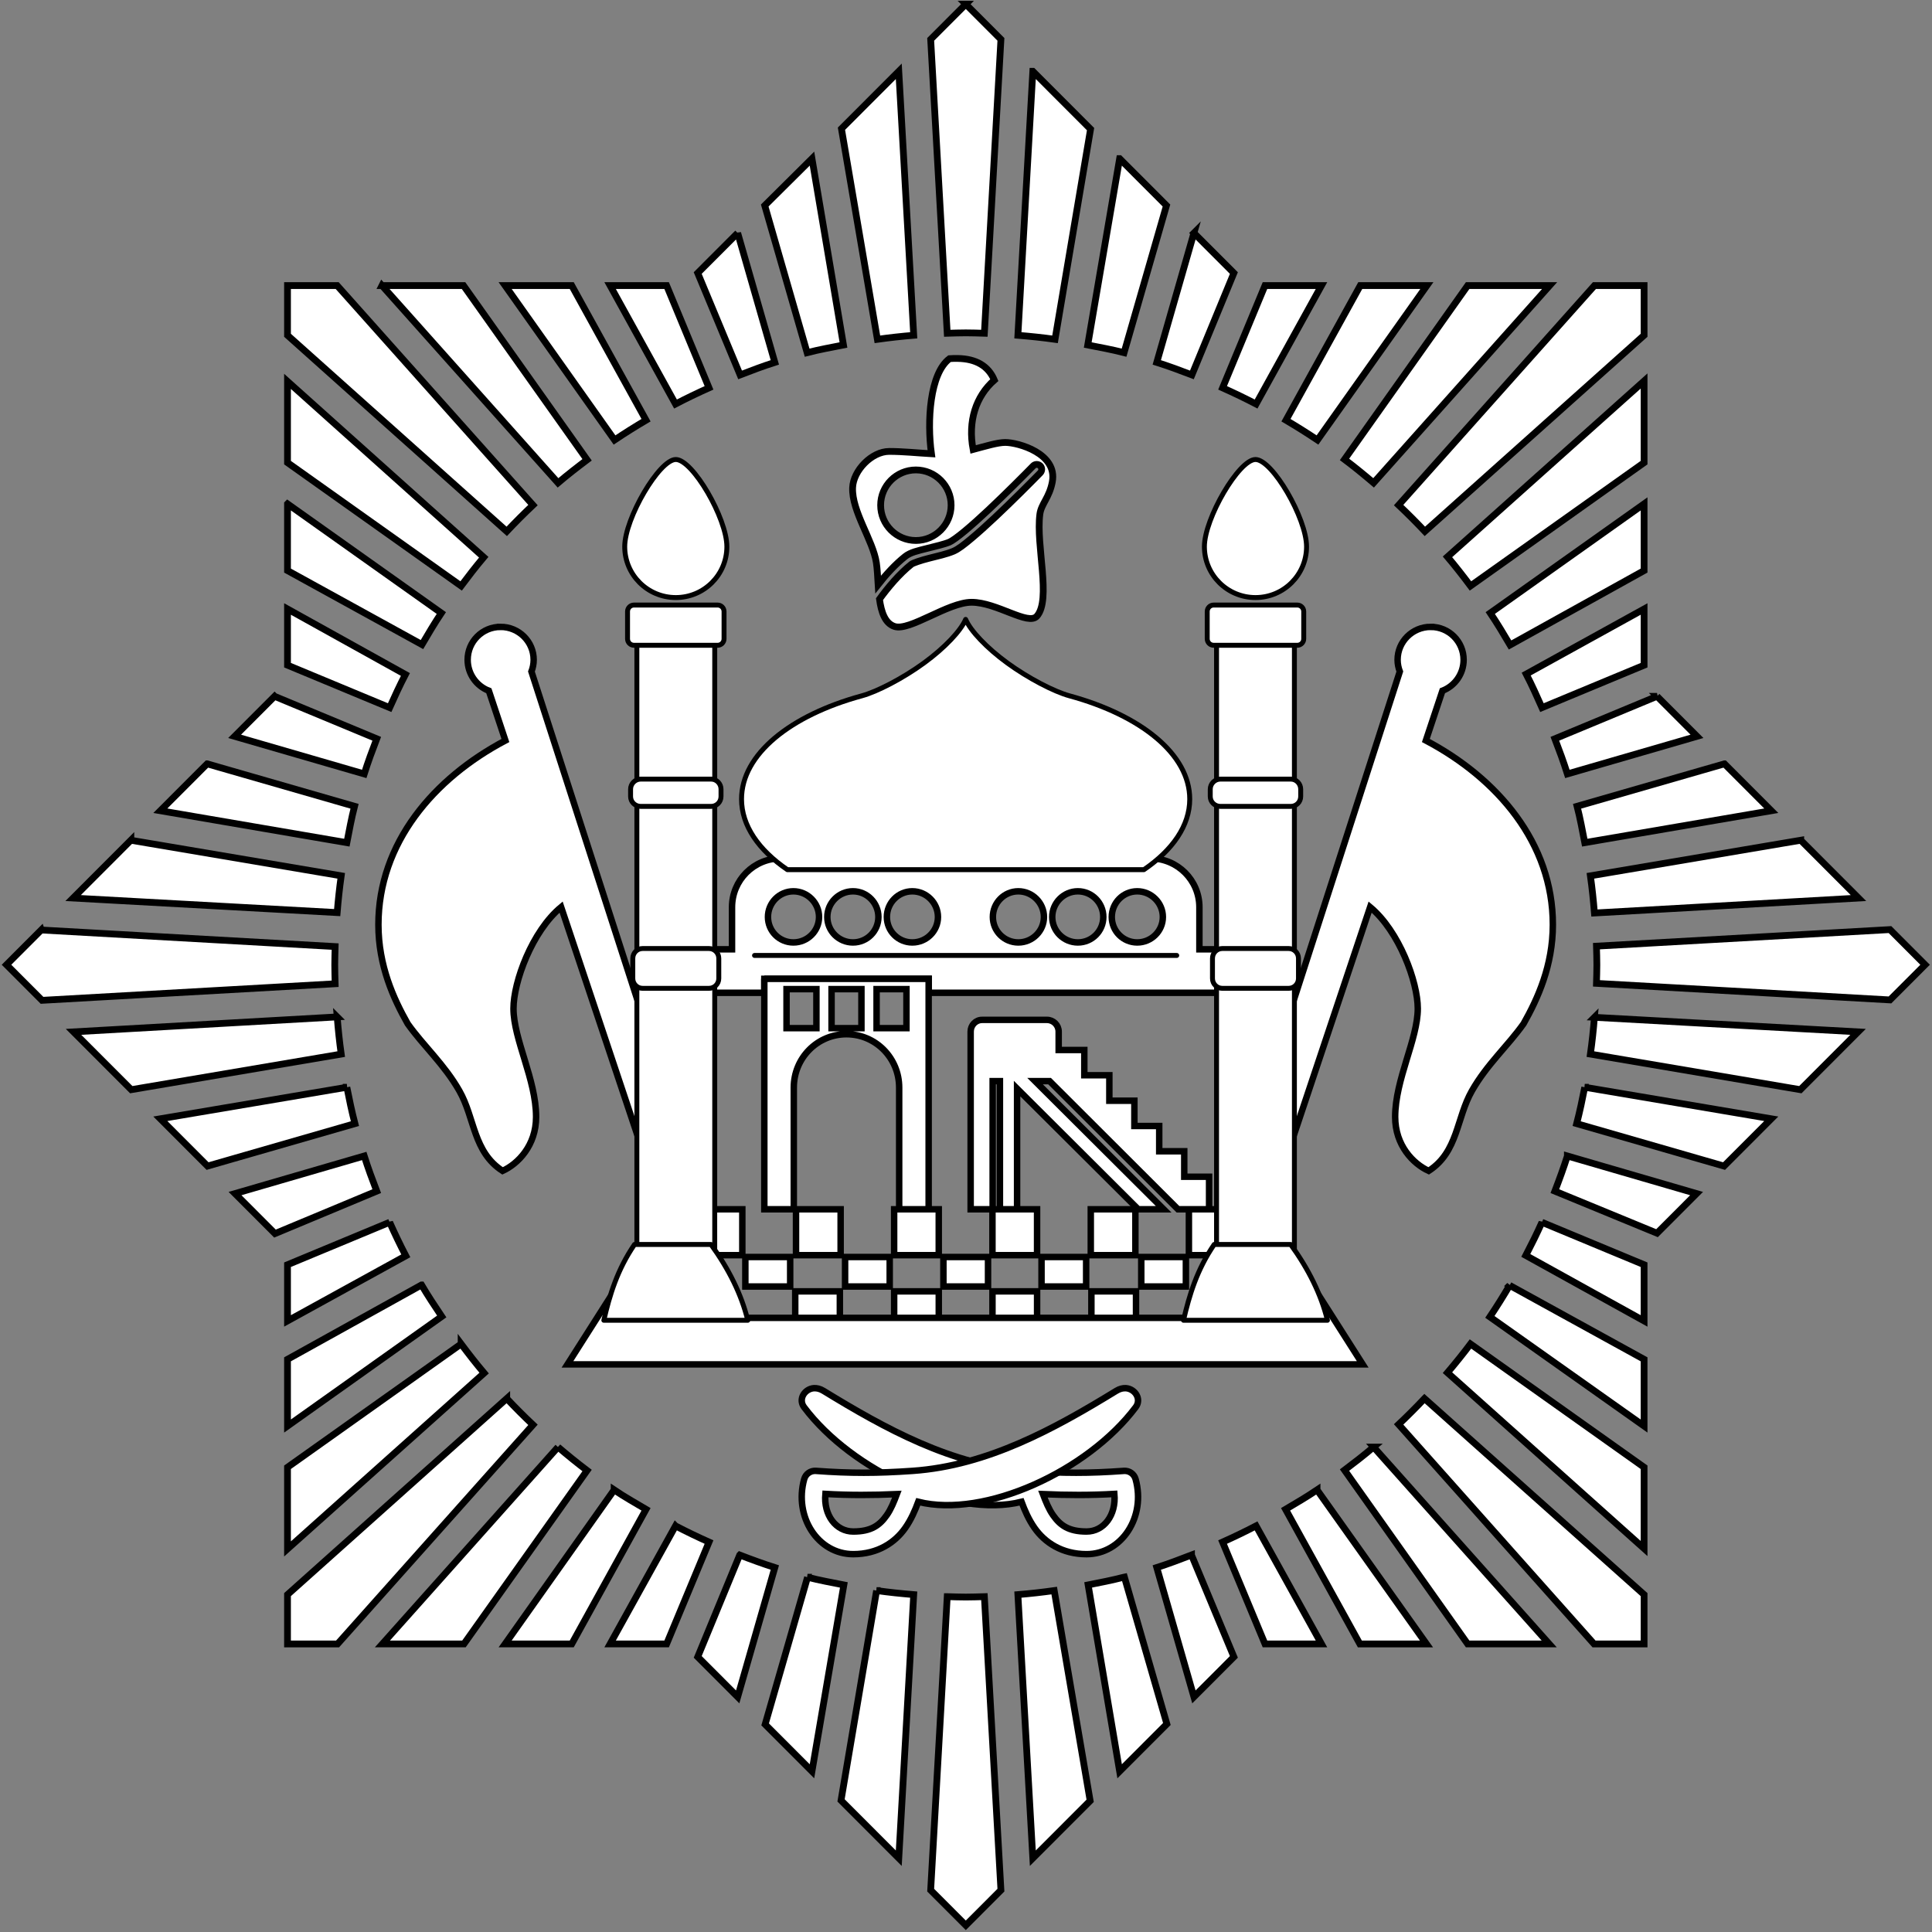
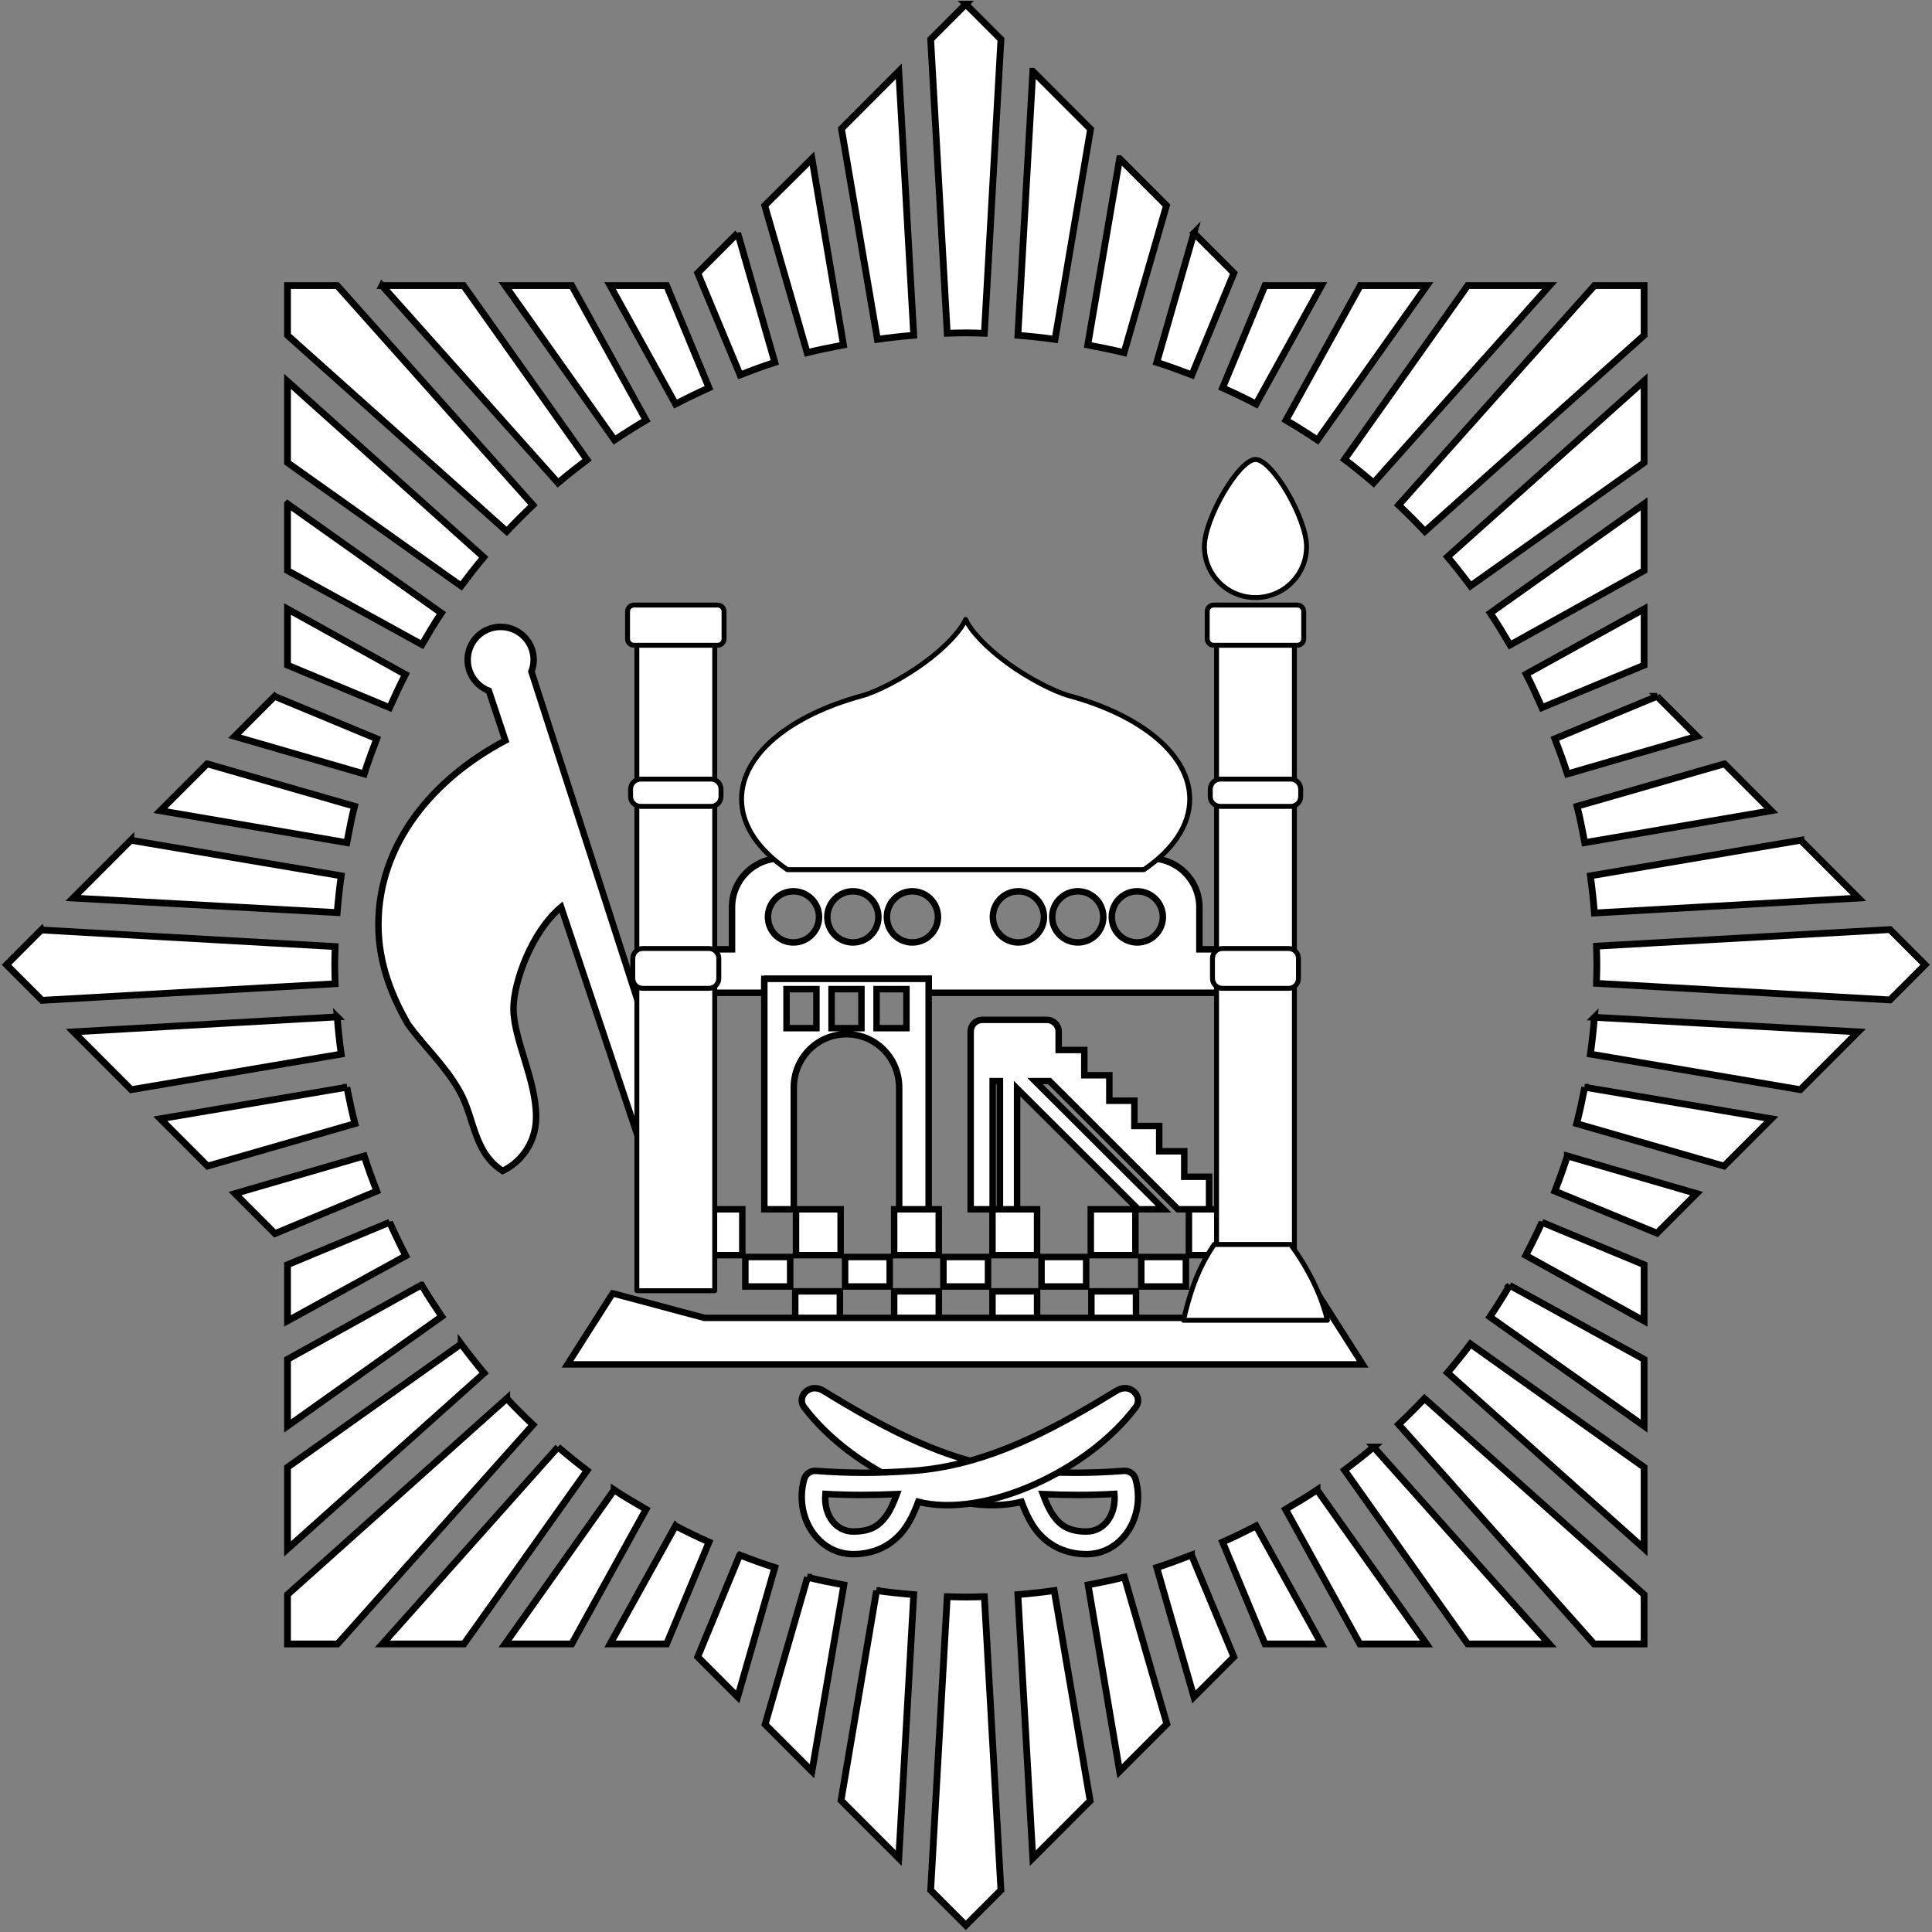
<svg xmlns="http://www.w3.org/2000/svg" xmlns:ns1="http://www.inkscape.org/namespaces/inkscape" xmlns:ns2="http://sodipodi.sourceforge.net/DTD/sodipodi-0.dtd" width="475" height="475" id="svg3367" version="1.1" ns1:version="0.48.0 r9654" ns2:docname="Afghanistan_arms_1980-1987.svg">
  <rect width="100%" height="100%" fill="#808080" stroke="none" />
  <defs id="defs3369">
    <ns1:perspective ns2:type="inkscape:persp3d" ns1:vp_x="0 : 526.18109 : 1" ns1:vp_y="0 : 1000 : 0" ns1:vp_z="744.09448 : 526.18109 : 1" ns1:persp3d-origin="372.04724 : 350.78739 : 1" id="perspective3375" />
    <ns1:perspective id="perspective3093" ns1:persp3d-origin="0.5 : 0.33333333 : 1" ns1:vp_z="1 : 0.5 : 1" ns1:vp_y="0 : 1000 : 0" ns1:vp_x="0 : 0.5 : 1" ns2:type="inkscape:persp3d" />
  </defs>
  <ns2:namedview id="base" pagecolor="#ffffff" bordercolor="#666666" borderopacity="1.0" ns1:pageopacity="0.0" ns1:pageshadow="2" ns1:zoom="1.1254163" ns1:cx="207.11318" ns1:cy="397.97416" ns1:document-units="px" ns1:current-layer="layer1" showgrid="false" ns1:window-width="800" ns1:window-height="553" ns1:window-x="-4" ns1:window-y="-4" ns1:window-maximized="1" />
  <g ns1:label="Ebene 1" ns1:groupmode="layer" id="layer1" transform="translate(-173.545,-233.597)">
    <g transform="matrix(0.756,0,0,0.757,-156.003,92.291)" id="g3010">
      <g style="stroke:#000000;stroke-opacity:1" transform="matrix(2.101,0,0,2.101,1475.962,-704.816)" id="g3150">
        <path ns1:connector-curvature="0" style="fill:#ffffff;fill-opacity:1;fill-rule:nonzero;stroke:#000000;stroke-opacity:1" d="m -387.875,611.25 0,7.094 7.75,0 0,-7.094 -7.75,0 z m 16.062,0 0,7.094 6.906,0 0,-7.094 -6.906,0 z m 15.188,0 0,7.094 6.906,0 0,-7.094 -6.906,0 z m 15.219,0 0,7.094 6.906,0 0,-7.094 -6.906,0 z m 15.219,0 0,7.094 6.906,0 0,-7.094 -6.906,0 z m 15.188,0 0,7.094 7.781,0 0,-7.094 -7.781,0 z m -68.656,7.375 0,4.562 6.938,0 0,-4.562 -6.938,0 z m 15.438,0 0,4.562 6.906,0 0,-4.562 -6.906,0 z m 15.219,0 0,4.562 6.906,0 0,-4.562 -6.906,0 z m 15.188,0 0,4.562 6.906,0 0,-4.562 -6.906,0 z m 15.438,0 0,4.562 6.906,0 0,-4.562 -6.906,0 z m -53.562,5.312 0,4.562 6.906,0 0,-4.562 -6.906,0 z m 15.312,0 0,4.562 6.906,0 0,-4.562 -6.906,0 z m 15.219,0 0,4.562 6.906,0 0,-4.562 -6.906,0 z m 15.312,0 0,4.562 6.906,0 0,-4.562 -6.906,0 z" id="rect3061" ns2:nodetypes="ccccccccccccccccccccccccccccccccccccccccccccccccccccccccccccccccccccccccccc" />
        <g style="stroke:#000000;stroke-opacity:1" id="g2973" transform="translate(-0.296,0)">
-           <path ns1:connector-curvature="0" style="fill:#ffffff;fill-opacity:1;fill-rule:nonzero;stroke:#000000;stroke-opacity:1" d="m -273.275,521.219 c 2.823,0 5.094,2.271 5.094,5.094 0,2.176 -1.365,4.043 -3.281,4.781 l -2.562,7.688 c 11.091,5.848 19.656,15.858 19.656,28.469 0,6.348 -2.349,11.455 -4.531,15.312 -2.423,3.415 -5.66,6.269 -8,10.375 -2.404,4.218 -2.128,9.429 -6.688,12.375 -2.377,-1.083 -5.188,-3.919 -5.188,-8.344 0,-5.78 3.5,-11.99 3.5,-16.75 0,-4.131 -2.881,-11.96 -7.375,-15.688 l -13.656,40.781 -5.125,-4.844 23.375,-72.344 c -0.213,-0.562 -0.344,-1.176 -0.344,-1.812 0,-2.823 2.302,-5.094 5.125,-5.094 z" id="path2971" />
          <path ns1:connector-curvature="0" id="path2365" d="m -417.25,521.219 c -2.823,0 -5.094,2.271 -5.094,5.094 0,2.176 1.365,4.043 3.281,4.781 l 2.562,7.688 c -11.091,5.848 -19.656,15.858 -19.656,28.469 0,6.348 2.349,11.455 4.531,15.312 2.423,3.415 5.66,6.269 8,10.375 2.404,4.218 2.128,9.429 6.688,12.375 2.377,-1.083 5.188,-3.919 5.188,-8.344 0,-5.78 -3.5,-11.99 -3.5,-16.75 0,-4.131 2.881,-11.96 7.375,-15.688 l 13.656,40.781 5.125,-4.844 -23.375,-72.344 c 0.213,-0.562 0.344,-1.176 0.344,-1.812 0,-2.823 -2.302,-5.094 -5.125,-5.094 z" style="fill:#ffffff;fill-opacity:1;fill-rule:nonzero;stroke:#000000;stroke-opacity:1" />
        </g>
        <path ns1:connector-curvature="0" style="fill:#ffffff;fill-opacity:1;fill-rule:nonzero;stroke:#000000;stroke-opacity:1" d="m -374.156,557 c -4.192,0 -7.562,3.371 -7.562,7.562 0,0 0,4.897 0,6.5 l -3.875,0 0,6.719 8.875,0 0,-2.156 25.438,0 0,2.156 45.781,0 0,-6.719 -3.875,0 c 0,-1.603 10e-6,-6.5 0,-6.5 0,-4.192 -3.402,-7.562 -7.594,-7.562 l -57.188,0 z m 1.938,5.094 c 2.181,-2e-5 3.969,1.788 3.969,3.969 10e-6,2.181 -1.788,3.938 -3.969,3.938 -2.181,-10e-6 -3.938,-1.757 -3.938,-3.938 0,-2.181 1.757,-3.969 3.938,-3.969 z m 9.219,0 c 2.181,-2e-5 3.937,1.788 3.938,3.969 10e-6,2.181 -1.757,3.938 -3.938,3.938 -2.181,-10e-6 -3.969,-1.757 -3.969,-3.938 0,-2.181 1.788,-3.969 3.969,-3.969 z m 9.188,0 c 2.181,-2e-5 3.969,1.788 3.969,3.969 0,2.181 -1.788,3.938 -3.969,3.938 -2.181,-10e-6 -3.938,-1.757 -3.938,-3.938 -10e-6,-2.181 1.757,-3.969 3.938,-3.969 z m 16.406,0 c 2.181,-2e-5 3.969,1.788 3.969,3.969 10e-6,2.181 -1.788,3.938 -3.969,3.938 -2.181,-10e-6 -3.938,-1.757 -3.938,-3.938 0,-2.181 1.757,-3.969 3.938,-3.969 z m 9.219,0 c 2.181,-2e-5 3.938,1.788 3.938,3.969 10e-6,2.181 -1.757,3.938 -3.938,3.938 -2.181,-10e-6 -3.969,-1.757 -3.969,-3.938 0,-2.181 1.788,-3.969 3.969,-3.969 z m 9.188,0 c 2.181,-2e-5 3.969,1.788 3.969,3.969 0,2.181 -1.788,3.938 -3.969,3.938 -2.181,-10e-6 -3.938,-1.757 -3.938,-3.938 -10e-6,-2.181 1.757,-3.969 3.938,-3.969 z" id="rect3015" ns2:nodetypes="ccccccccccccscccsssccsssccsssccsssccsssccsssc" />
        <g style="stroke:#000000;stroke-opacity:1" id="g2977">
          <rect ry="0" rx="0" y="520.45" x="-396.448" height="103.388" width="12.053" id="rect2936" style="fill:#ffffff;fill-opacity:1;fill-rule:nonzero;stroke:#000000;stroke-width:0.762;stroke-linecap:square;stroke-linejoin:round;stroke-miterlimit:4;stroke-opacity:1;stroke-dasharray:none;stroke-dashoffset:3.2" />
          <rect style="fill:#ffffff;fill-opacity:1;fill-rule:nonzero;stroke:#000000;stroke-width:0.762;stroke-linecap:square;stroke-linejoin:round;stroke-miterlimit:4;stroke-opacity:1;stroke-dasharray:none;stroke-dashoffset:3.2" id="rect2959" width="12.053" height="103.388" x="-306.721" y="520.45" rx="0" ry="0" />
        </g>
        <path ns1:connector-curvature="0" style="fill:#ffffff;fill-opacity:1;fill-rule:nonzero;stroke:#000000;stroke-opacity:1" d="m -343,581.969 c -0.997,0 -1.781,0.816 -1.781,1.812 l 0,27.469 3.406,0 0,-19.812 1.125,0 0,19.812 2.656,0 0,-18.656 18.75,18.656 3.938,0 -19.906,-19.812 2.25,0 19.875,19.812 4.812,0 0,-5.031 -3.844,0 0,-3.938 -3.875,0 0,-3.906 -3.844,0 0,-3.906 -3.875,0 0,-3.938 -3.875,0 0,-3.906 -3.969,0 0,-2.844 c 0,-0.997 -0.816,-1.812 -1.812,-1.812 l -10.031,0 z" id="rect2966" />
        <path ns1:connector-curvature="0" style="fill:#ffffff;fill-opacity:1;fill-rule:nonzero;stroke:#000000;stroke-opacity:1" d="m -369.062,638.906 c -1.387,0.108 -2.455,1.668 -1.5,2.938 7.425,9.87 23.382,17.2 33.656,14.625 0.491,1.314 1.095,2.735 2.031,4.062 1.556,2.207 4.22,4.031 8.031,4.031 5.478,0 9.21,-5.79 7.594,-11.594 -0.221,-0.805 -0.98,-1.341 -1.812,-1.281 -5.262,0.388 -9.484,0.383 -14.969,0 -11.64,-0.813 -21.988,-6.541 -31.531,-12.375 -0.518,-0.317 -1.038,-0.442 -1.5,-0.406 z m 46.531,16.344 c 0.295,3.311 -1.655,5.812 -4.312,5.812 -2.827,10e-6 -4.104,-0.994 -5.188,-2.531 -0.643,-0.912 -1.112,-2.059 -1.562,-3.25 3.756,0.165 7.308,0.181 11.062,-0.031 z" id="path2339" ns2:nodetypes="cscsscsssscsscc" />
        <path ns1:connector-curvature="0" ns2:nodetypes="cscsscsssscsscc" id="path2929" d="m -320.735,638.906 c 1.387,0.108 2.455,1.668 1.5,2.938 -7.425,9.87 -23.382,17.2 -33.656,14.625 -0.491,1.314 -1.095,2.735 -2.031,4.062 -1.556,2.207 -4.22,4.031 -8.031,4.031 -5.478,0 -9.21,-5.79 -7.594,-11.594 0.221,-0.805 0.98,-1.341 1.812,-1.281 5.262,0.388 9.484,0.383 14.969,0 11.64,-0.813 21.988,-6.541 31.531,-12.375 0.518,-0.317 1.038,-0.442 1.5,-0.406 z M -367.266,655.25 c -0.295,3.311 1.655,5.812 4.312,5.812 2.827,10e-6 4.104,-0.994 5.188,-2.531 0.643,-0.912 1.112,-2.059 1.562,-3.25 -3.756,0.165 -7.308,0.181 -11.062,-0.031 z" style="fill:#ffffff;fill-opacity:1;fill-rule:nonzero;stroke:#000000;stroke-opacity:1" />
-         <path ns1:connector-curvature="0" style="fill:#ffffff;fill-opacity:1;fill-rule:nonzero;stroke:#000000;stroke-width:0.762;stroke-linecap:square;stroke-linejoin:round;stroke-miterlimit:4;stroke-opacity:1;stroke-dasharray:none;stroke-dashoffset:3.2" d="m -390.422,495.344 c -2.554,0 -7.906,9.107 -7.906,13.469 0,4.362 3.545,7.875 7.906,7.875 4.362,0 7.906,-3.513 7.906,-7.875 0,-4.362 -5.286,-13.469 -7.906,-13.469 z" id="path2955" />
        <path ns1:connector-curvature="0" style="fill:#ffffff;fill-opacity:1;fill-rule:nonzero;stroke:#000000;stroke-width:0.762;stroke-linecap:square;stroke-linejoin:round;stroke-miterlimit:4;stroke-opacity:1;stroke-dasharray:none;stroke-dashoffset:3.2" d="m -396.891,517.844 c -0.556,0 -1,0.444 -1,1 l 0,4.219 c 0,0.556 0.444,1 1,1 l 12.938,0 c 0.556,0 1,-0.444 1,-1 l 0,-4.219 c 0,-0.556 -0.444,-1 -1,-1 l -12.938,0 z" id="path2953" />
        <path ns1:connector-curvature="0" style="fill:#ffffff;fill-opacity:1;fill-rule:nonzero;stroke:#000000;stroke-width:0.762;stroke-linecap:square;stroke-linejoin:round;stroke-miterlimit:4;stroke-opacity:1;stroke-dasharray:none;stroke-dashoffset:3.2" d="m -395.859,544.75 c -0.853,0 -1.562,0.709 -1.562,1.562 l 0,1.125 c 0,0.853 0.709,1.531 1.562,1.531 l 10.906,0 c 0.853,0 1.531,-0.678 1.531,-1.531 l 0,-1.125 c 0,-0.853 -0.678,-1.562 -1.531,-1.562 l -10.906,0 z" id="path2951" />
        <path ns1:connector-curvature="0" style="fill:#ffffff;fill-opacity:1;fill-rule:nonzero;stroke:#000000;stroke-width:0.762;stroke-linecap:square;stroke-linejoin:round;stroke-miterlimit:4;stroke-opacity:1;stroke-dasharray:none;stroke-dashoffset:3.2" d="m -395.547,570.938 c -0.853,0 -1.531,0.678 -1.531,1.531 l 0,3.094 c 0,0.853 0.678,1.531 1.531,1.531 l 10.25,0 c 0.853,0 1.531,-0.678 1.531,-1.531 l 0,-3.094 c 0,-0.853 -0.678,-1.531 -1.531,-1.531 l -10.25,0 z" id="path2949" />
        <path ns1:connector-curvature="0" style="fill:#ffffff;fill-opacity:1;fill-rule:nonzero;stroke:#000000;stroke-opacity:1" d="m -400.191,624.241 -7,10.984 123.098,0 -7,-10.984 -13.844,3.791 -81.062,0 -14.191,-3.791 z" id="path3051" ns2:nodetypes="ccccccc" />
-         <path ns1:connector-curvature="0" style="fill:#ffffff;fill-opacity:1;fill-rule:nonzero;stroke:#000000;stroke-width:0.762;stroke-linecap:square;stroke-linejoin:round;stroke-miterlimit:4;stroke-opacity:1;stroke-dasharray:none;stroke-dashoffset:3.2" d="m -396.812,616.688 c -2.669,3.906 -3.847,7.813 -4.75,11.719 l 22.281,0 c -0.983,-3.997 -2.919,-7.9 -5.688,-11.719 l -11.844,0 z" id="path2933" />
        <path ns1:connector-curvature="0" id="path2961" d="m -300.694,495.344 c -2.554,0 -7.906,9.107 -7.906,13.469 0,4.362 3.545,7.875 7.906,7.875 4.362,0 7.906,-3.513 7.906,-7.875 0,-4.362 -5.286,-13.469 -7.906,-13.469 z" style="fill:#ffffff;fill-opacity:1;fill-rule:nonzero;stroke:#000000;stroke-width:0.762;stroke-linecap:square;stroke-linejoin:round;stroke-miterlimit:4;stroke-opacity:1;stroke-dasharray:none;stroke-dashoffset:3.2" />
        <path ns1:connector-curvature="0" id="path2963" d="m -307.163,517.844 c -0.556,0 -1,0.444 -1,1 l 0,4.219 c 0,0.556 0.444,1 1,1 l 12.938,0 c 0.556,0 1,-0.444 1,-1 l 0,-4.219 c 0,-0.556 -0.444,-1 -1,-1 l -12.938,0 z" style="fill:#ffffff;fill-opacity:1;fill-rule:nonzero;stroke:#000000;stroke-width:0.762;stroke-linecap:square;stroke-linejoin:round;stroke-miterlimit:4;stroke-opacity:1;stroke-dasharray:none;stroke-dashoffset:3.2" />
        <path ns1:connector-curvature="0" id="path2965" d="m -306.132,544.75 c -0.853,0 -1.562,0.709 -1.562,1.562 l 0,1.125 c 0,0.853 0.709,1.531 1.562,1.531 l 10.906,0 c 0.853,0 1.531,-0.678 1.531,-1.531 l 0,-1.125 c 0,-0.853 -0.678,-1.562 -1.531,-1.562 l -10.906,0 z" style="fill:#ffffff;fill-opacity:1;fill-rule:nonzero;stroke:#000000;stroke-width:0.762;stroke-linecap:square;stroke-linejoin:round;stroke-miterlimit:4;stroke-opacity:1;stroke-dasharray:none;stroke-dashoffset:3.2" />
        <path ns1:connector-curvature="0" id="path2967" d="m -305.819,570.938 c -0.853,0 -1.531,0.678 -1.531,1.531 l 0,3.094 c 0,0.853 0.678,1.531 1.531,1.531 l 10.25,0 c 0.853,0 1.531,-0.678 1.531,-1.531 l 0,-3.094 c 0,-0.853 -0.678,-1.531 -1.531,-1.531 l -10.25,0 z" style="fill:#ffffff;fill-opacity:1;fill-rule:nonzero;stroke:#000000;stroke-width:0.762;stroke-linecap:square;stroke-linejoin:round;stroke-miterlimit:4;stroke-opacity:1;stroke-dasharray:none;stroke-dashoffset:3.2" />
        <path ns1:connector-curvature="0" id="path2969" d="m -307.085,616.688 c -2.669,3.906 -3.847,7.813 -4.75,11.719 l 22.281,0 c -0.983,-3.997 -2.919,-7.9 -5.688,-11.719 l -11.844,0 z" style="fill:#ffffff;fill-opacity:1;fill-rule:nonzero;stroke:#000000;stroke-width:0.762;stroke-linecap:square;stroke-linejoin:round;stroke-miterlimit:4;stroke-opacity:1;stroke-dasharray:none;stroke-dashoffset:3.2" />
        <path ns1:connector-curvature="0" style="fill:#ffffff;fill-opacity:1;fill-rule:nonzero;stroke:#000000;stroke-width:0.762;stroke-linecap:square;stroke-linejoin:round;stroke-miterlimit:4;stroke-opacity:1;stroke-dashoffset:3.2" d="m -345.558,520.062 c -0.75,1.753 -3.211,4.38 -6.469,6.75 -3.213,2.337 -7.209,4.414 -9.594,5.062 -11.066,3.011 -18.625,9.036 -18.625,15.969 0,4.097 2.652,7.882 7.094,10.906 l 55.188,0 c 4.441,-3.025 7.094,-6.81 7.094,-10.906 -1e-5,-6.933 -7.559,-12.958 -18.625,-15.969 -2.385,-0.649 -6.381,-2.726 -9.594,-5.062 -3.258,-2.37 -5.719,-4.997 -6.469,-6.75 z" id="path2981" />
-         <path ns1:connector-curvature="0" style="fill:#ffdd55;fill-opacity:1;fill-rule:nonzero;stroke:#000000;stroke-width:0.762;stroke-linecap:round;stroke-linejoin:round;stroke-miterlimit:4;stroke-opacity:1;stroke-dasharray:none;stroke-dashoffset:3.2" d="m -378.235,572.01 65.354,0" id="path2992" />
        <path ns1:connector-curvature="0" style="fill:#ffffff;fill-opacity:1;fill-rule:nonzero;stroke:#000000;stroke-opacity:1" d="m -376.719,575.625 0,35.625 4.562,0 0,-18.812 c 0,-4.563 3.63,-8.25 8.156,-8.25 4.526,0 8.156,3.687 8.156,8.25 l 0,18.812 4.562,0 0,-35.625 -25.438,0 z m 3.438,1.594 4.625,0 0,6.031 -4.625,0 0,-6.031 z m 6.969,0 4.625,0 0,6.031 -4.625,0 0,-6.031 z m 6.969,0 4.625,0 0,6.031 -4.625,0 0,-6.031 z" id="rect3022" />
        <path ns1:connector-curvature="0" ns2:nodetypes="cccc" id="path3043" d="m -376.719,577.781 0,-2.156 25.438,0 0,2.156" style="fill:none;stroke:#000000;stroke-width:0.762;stroke-linecap:round;stroke-linejoin:round;stroke-miterlimit:4;stroke-opacity:1;stroke-dasharray:none;stroke-dashoffset:3.2" />
      </g>
      <path ns1:connector-curvature="0" style="fill:#ffffff;fill-opacity:1;fill-rule:nonzero;stroke:#000000;stroke-width:2.2;stroke-miterlimit:4;stroke-opacity:1;stroke-dasharray:none" d="m 750,188.025 -11.423,11.423 5.383,95.457 c 2.021,-0.059 4.004,-0.131 6.04,-0.131 2.036,0 4.018,0.072 6.04,0.131 l 5.383,-95.457 -11.423,-11.423 z m -21.796,21.796 -18.645,18.645 11.686,68.409 c 3.901,-0.548 7.849,-0.988 11.817,-1.313 l -4.858,-85.741 z m 43.592,0 -4.858,85.741 c 4.056,0.332 8.094,0.748 12.08,1.313 l 11.555,-68.277 -18.776,-18.776 z m -71.822,28.361 -15.362,15.231 13.787,47.794 c 3.868,-1.001 7.865,-1.717 11.817,-2.495 l -10.242,-60.53 z m 100.053,0 -10.373,60.53 c 3.954,0.775 7.948,1.496 11.817,2.495 l 13.787,-47.794 -15.231,-15.231 z m -124.212,24.16 -12.999,12.999 13.787,33.088 c 3.742,-1.436 7.448,-2.851 11.292,-4.07 l -12.08,-42.017 z m 148.372,0 -12.08,42.017 c 3.883,1.232 7.644,2.617 11.423,4.07 l 13.655,-33.088 -12.999,-12.999 z m -294.774,17.069 0,16.15 71.297,63.682 c 2.763,-2.929 5.606,-5.772 8.535,-8.535 l -63.682,-71.297 -16.15,0 z m 30.725,0 57.248,64.076 c 3.073,-2.607 6.23,-5.059 9.454,-7.484 l -40.179,-56.591 -26.523,0 z m 40.047,0 35.583,50.158 c 3.328,-2.235 6.78,-4.392 10.242,-6.434 l -24.16,-43.724 -21.665,0 z m 34.139,0 21.271,38.472 c 3.563,-1.852 7.217,-3.607 10.898,-5.252 l -13.787,-33.22 -18.382,0 z m 212.973,0 -13.787,33.22 c 3.681,1.645 7.335,3.4 10.898,5.252 l 21.271,-38.472 -18.382,0 z m 30.987,0 -24.16,43.724 c 3.459,2.043 6.916,4.198 10.242,6.434 l 35.583,-50.158 -21.665,0 z m 34.926,0 -40.047,56.46 c 3.247,2.44 6.361,4.991 9.454,7.616 l 57.248,-64.076 -26.654,0 z m 41.229,0 -63.682,71.297 c 2.929,2.763 5.772,5.606 8.535,8.535 l 71.297,-63.682 0,-16.15 -16.15,0 z m 16.15,30.987 -63.944,57.117 c 2.604,3.075 5.062,6.227 7.484,9.454 l 56.46,-40.047 0,-26.523 z m -441.176,0.131 0,26.392 56.46,40.047 c 2.385,-3.177 4.792,-6.292 7.353,-9.322 l -63.813,-57.117 z m 0,39.785 0,21.665 43.724,24.028 c 2.03,-3.442 4.081,-6.932 6.303,-10.242 l -50.026,-35.452 z m 441.176,0 -50.026,35.452 c 2.255,3.359 4.376,6.877 6.434,10.373 l 43.592,-24.16 0,-21.665 z m -441.176,34.139 0,18.251 33.22,13.787 c 1.621,-3.627 3.299,-7.254 5.121,-10.767 l -38.34,-21.271 z m 441.176,0 -38.34,21.14 c 1.842,3.546 3.484,7.235 5.121,10.898 l 33.22,-13.787 0,-18.251 z m -445.378,28.361 -12.999,12.999 42.148,12.211 c 1.23,-3.885 2.619,-7.642 4.07,-11.423 L 525.21,412.815 z m 449.58,0 -33.22,13.787 c 1.451,3.781 2.84,7.539 4.07,11.423 l 42.148,-12.211 -12.999,-12.999 z m -471.507,21.928 -15.231,15.231 60.662,10.373 c 0.775,-3.954 1.496,-7.948 2.495,-11.817 l -47.925,-13.787 z m 493.435,0 -47.925,13.787 c 0.999,3.869 1.72,7.864 2.495,11.817 l 60.662,-10.373 -15.231,-15.231 z m -518.251,24.816 -18.776,18.776 85.872,4.727 c 0.329,-4.012 0.757,-8.005 1.313,-11.949 L 478.466,459.559 z m 543.067,0 -68.409,11.555 c 0.562,3.986 0.983,8.024 1.313,12.08 l 85.872,-4.858 -18.776,-18.776 z m 29.018,29.018 -95.457,5.383 c 0.059,2.021 0.131,4.004 0.131,6.04 0,2.036 -0.072,4.018 -0.131,6.04 l 95.457,5.383 L 1061.975,500 1050.552,488.577 z M 449.317,488.708 438.025,500 l 11.555,11.555 95.326,-5.383 c -0.061,-2.065 -0.131,-4.091 -0.131,-6.171 0,-1.991 0.075,-3.931 0.131,-5.909 l -95.588,-5.383 z m 96.245,28.23 -85.741,4.858 18.776,18.776 68.277,-11.555 c -0.565,-3.986 -0.981,-8.024 -1.313,-12.08 z m 408.876,0.131 c -0.331,4.012 -0.754,8.005 -1.313,11.949 l 68.277,11.555 18.776,-18.776 -85.741,-4.727 z m -405.725,22.715 -60.662,10.242 15.362,15.362 47.925,-13.787 c -1.004,-3.88 -1.846,-7.852 -2.626,-11.817 z m 402.574,0 c -0.78,3.965 -1.622,7.937 -2.626,11.817 l 47.925,13.787 15.362,-15.362 -60.662,-10.242 z m -396.928,22.321 -42.017,12.211 12.999,12.999 33.088,-13.787 c -1.453,-3.781 -2.838,-7.539 -4.07,-11.423 z m 391.281,0 c -1.232,3.885 -2.617,7.642 -4.07,11.423 l 33.22,13.655 12.868,-12.868 -42.017,-12.211 z m -383.009,21.534 -33.22,13.787 0,18.251 38.472,-21.14 c -1.853,-3.565 -3.606,-7.215 -5.252,-10.898 z m 374.737,0 c -1.631,3.647 -3.419,7.235 -5.252,10.767 l 38.472,21.271 0,-18.251 -33.22,-13.787 z m -364.364,20.352 -43.592,24.16 0,21.665 50.158,-35.583 c -2.261,-3.369 -4.502,-6.735 -6.565,-10.242 z m 353.86,0.131 c -2.055,3.485 -4.183,6.892 -6.434,10.242 l 50.158,35.452 0,-21.665 -43.724,-24.028 z m -340.993,19.039 -56.46,40.047 0,26.523 63.944,-57.117 c -2.604,-3.075 -5.061,-6.228 -7.484,-9.454 z m 328.256,0 c -2.403,3.2 -4.903,6.271 -7.484,9.322 l 63.944,57.117 0,-26.392 -56.46,-40.047 z m -313.419,17.726 -71.297,63.682 0,16.019 16.282,0 63.55,-71.166 c -2.929,-2.764 -5.772,-5.604 -8.535,-8.535 z m 298.451,0 c -2.723,2.885 -5.519,5.679 -8.403,8.403 l 63.55,71.297 16.282,0 0,-16.019 -71.429,-63.682 z m -281.775,15.756 -57.117,63.944 26.523,0 40.047,-56.329 c -3.24,-2.438 -6.366,-4.994 -9.454,-7.616 z m 265.231,0 c -3.067,2.604 -6.236,5.062 -9.454,7.484 l 40.047,56.46 26.523,0 -57.117,-63.944 z m -246.98,13.918 -35.452,50.026 21.665,0 24.16,-43.724 c -3.487,-2.059 -7.022,-4.047 -10.373,-6.303 z m 228.598,0 c -3.322,2.233 -6.786,4.262 -10.242,6.303 l 24.16,43.724 21.665,0 -35.583,-50.026 z m -208.64,11.686 -21.271,38.34 18.382,0 L 666.492,687.5 c -3.681,-1.647 -7.336,-3.398 -10.898,-5.252 z m 188.813,0 c -3.563,1.854 -7.217,3.605 -10.898,5.252 l 13.787,33.088 18.382,0 -21.271,-38.34 z m -167.936,9.454 -13.655,33.088 12.999,12.999 12.08,-42.017 c -3.883,-1.234 -7.644,-2.615 -11.423,-4.07 z m 146.928,0 c -3.742,1.438 -7.448,2.849 -11.292,4.07 l 12.08,42.017 12.999,-12.999 -13.787,-33.088 z m -124.869,7.222 -13.787,47.794 15.231,15.231 10.373,-60.53 c -3.954,-0.776 -7.948,-1.495 -11.817,-2.495 z m 102.81,0 c -3.788,0.976 -7.686,1.733 -11.555,2.495 l 10.242,60.53 15.362,-15.362 -13.787,-47.663 c -0.082,0.021 -0.181,-0.021 -0.263,0 z m -80.357,4.333 -11.555,68.146 18.776,18.776 4.858,-85.609 c -4.056,-0.333 -8.094,-0.748 -12.08,-1.313 z m 57.773,0 c -3.901,0.548 -7.849,0.988 -11.817,1.313 l 4.858,85.609 18.645,-18.645 -11.686,-68.277 z m -34.795,1.97 -5.383,95.326 11.423,11.423 11.423,-11.423 -5.383,-95.326 c -2.021,0.059 -4.004,0.131 -6.04,0.131 -2.036,0 -4.018,-0.072 -6.04,-0.131 z" id="path3148" />
-       <path id="path3404" d="m 747.371,303.084 c -0.843,-0.014 -1.74,-0.014 -2.659,0.063 -6.453,4.833 -7.344,20.4 -5.887,30.891 -4.564,-0.263 -9.258,-0.76 -13.736,-0.76 -5.673,2e-5 -11.679,6.19 -11.901,11.774 -0.304,7.676 6.597,17.012 7.723,24.371 0.3,1.963 0.407,4.481 0.57,7.09 2.52,-3.182 5.538,-6.531 8.799,-9.115 1.724,-1.367 4.26,-1.899 7.026,-2.595 2.767,-0.696 5.679,-1.36 7.406,-2.089 0.762,-0.322 2.728,-1.713 5.001,-3.608 2.274,-1.895 4.976,-4.318 7.723,-6.9 5.492,-5.164 11.238,-10.919 14.433,-14.179 0.249,-0.272 0.585,-0.451 0.949,-0.506 0.698,-0.095 1.406,0.251 1.709,0.886 0.303,0.636 0.133,1.416 -0.38,1.899 -3.215,3.281 -8.947,9.026 -14.496,14.243 -2.774,2.608 -5.493,5.062 -7.849,7.026 -2.356,1.964 -4.213,3.435 -5.824,4.115 -2.216,0.935 -5.195,1.595 -7.913,2.279 -2.718,0.684 -5.242,1.552 -5.76,1.962 -3.895,3.088 -7.688,7.595 -10.381,11.331 0.577,4.174 1.78,7.833 4.874,8.862 4.91,1.634 17.385,-7.849 25.067,-7.849 8.248,0 18.47,7.715 21.269,4.494 4.713,-5.423 -0.371,-22.91 0.949,-33.106 0.434,-3.347 3.092,-5.357 4.051,-10.508 1.717,-9.221 -11.123,-12.787 -15.319,-12.787 -2.473,0 -6.393,1.201 -10.445,2.279 -1.736,-9.144 0.87,-17.261 6.9,-22.535 -1.94,-4.609 -5.996,-6.929 -11.901,-7.026 z m -13.61,36.208 c 6.312,0 11.458,5.145 11.458,11.457 0,6.312 -5.146,11.457 -11.458,11.457 -6.312,0 -11.457,-5.145 -11.457,-11.457 -2e-4,-6.312 5.146,-11.457 11.457,-11.457 z" style="fill:#ffffff;fill-opacity:1;fill-rule:nonzero;stroke:#000000;stroke-width:2.2;stroke-miterlimit:4;stroke-opacity:1;stroke-dasharray:none" ns1:connector-curvature="0" />
    </g>
  </g>
</svg>